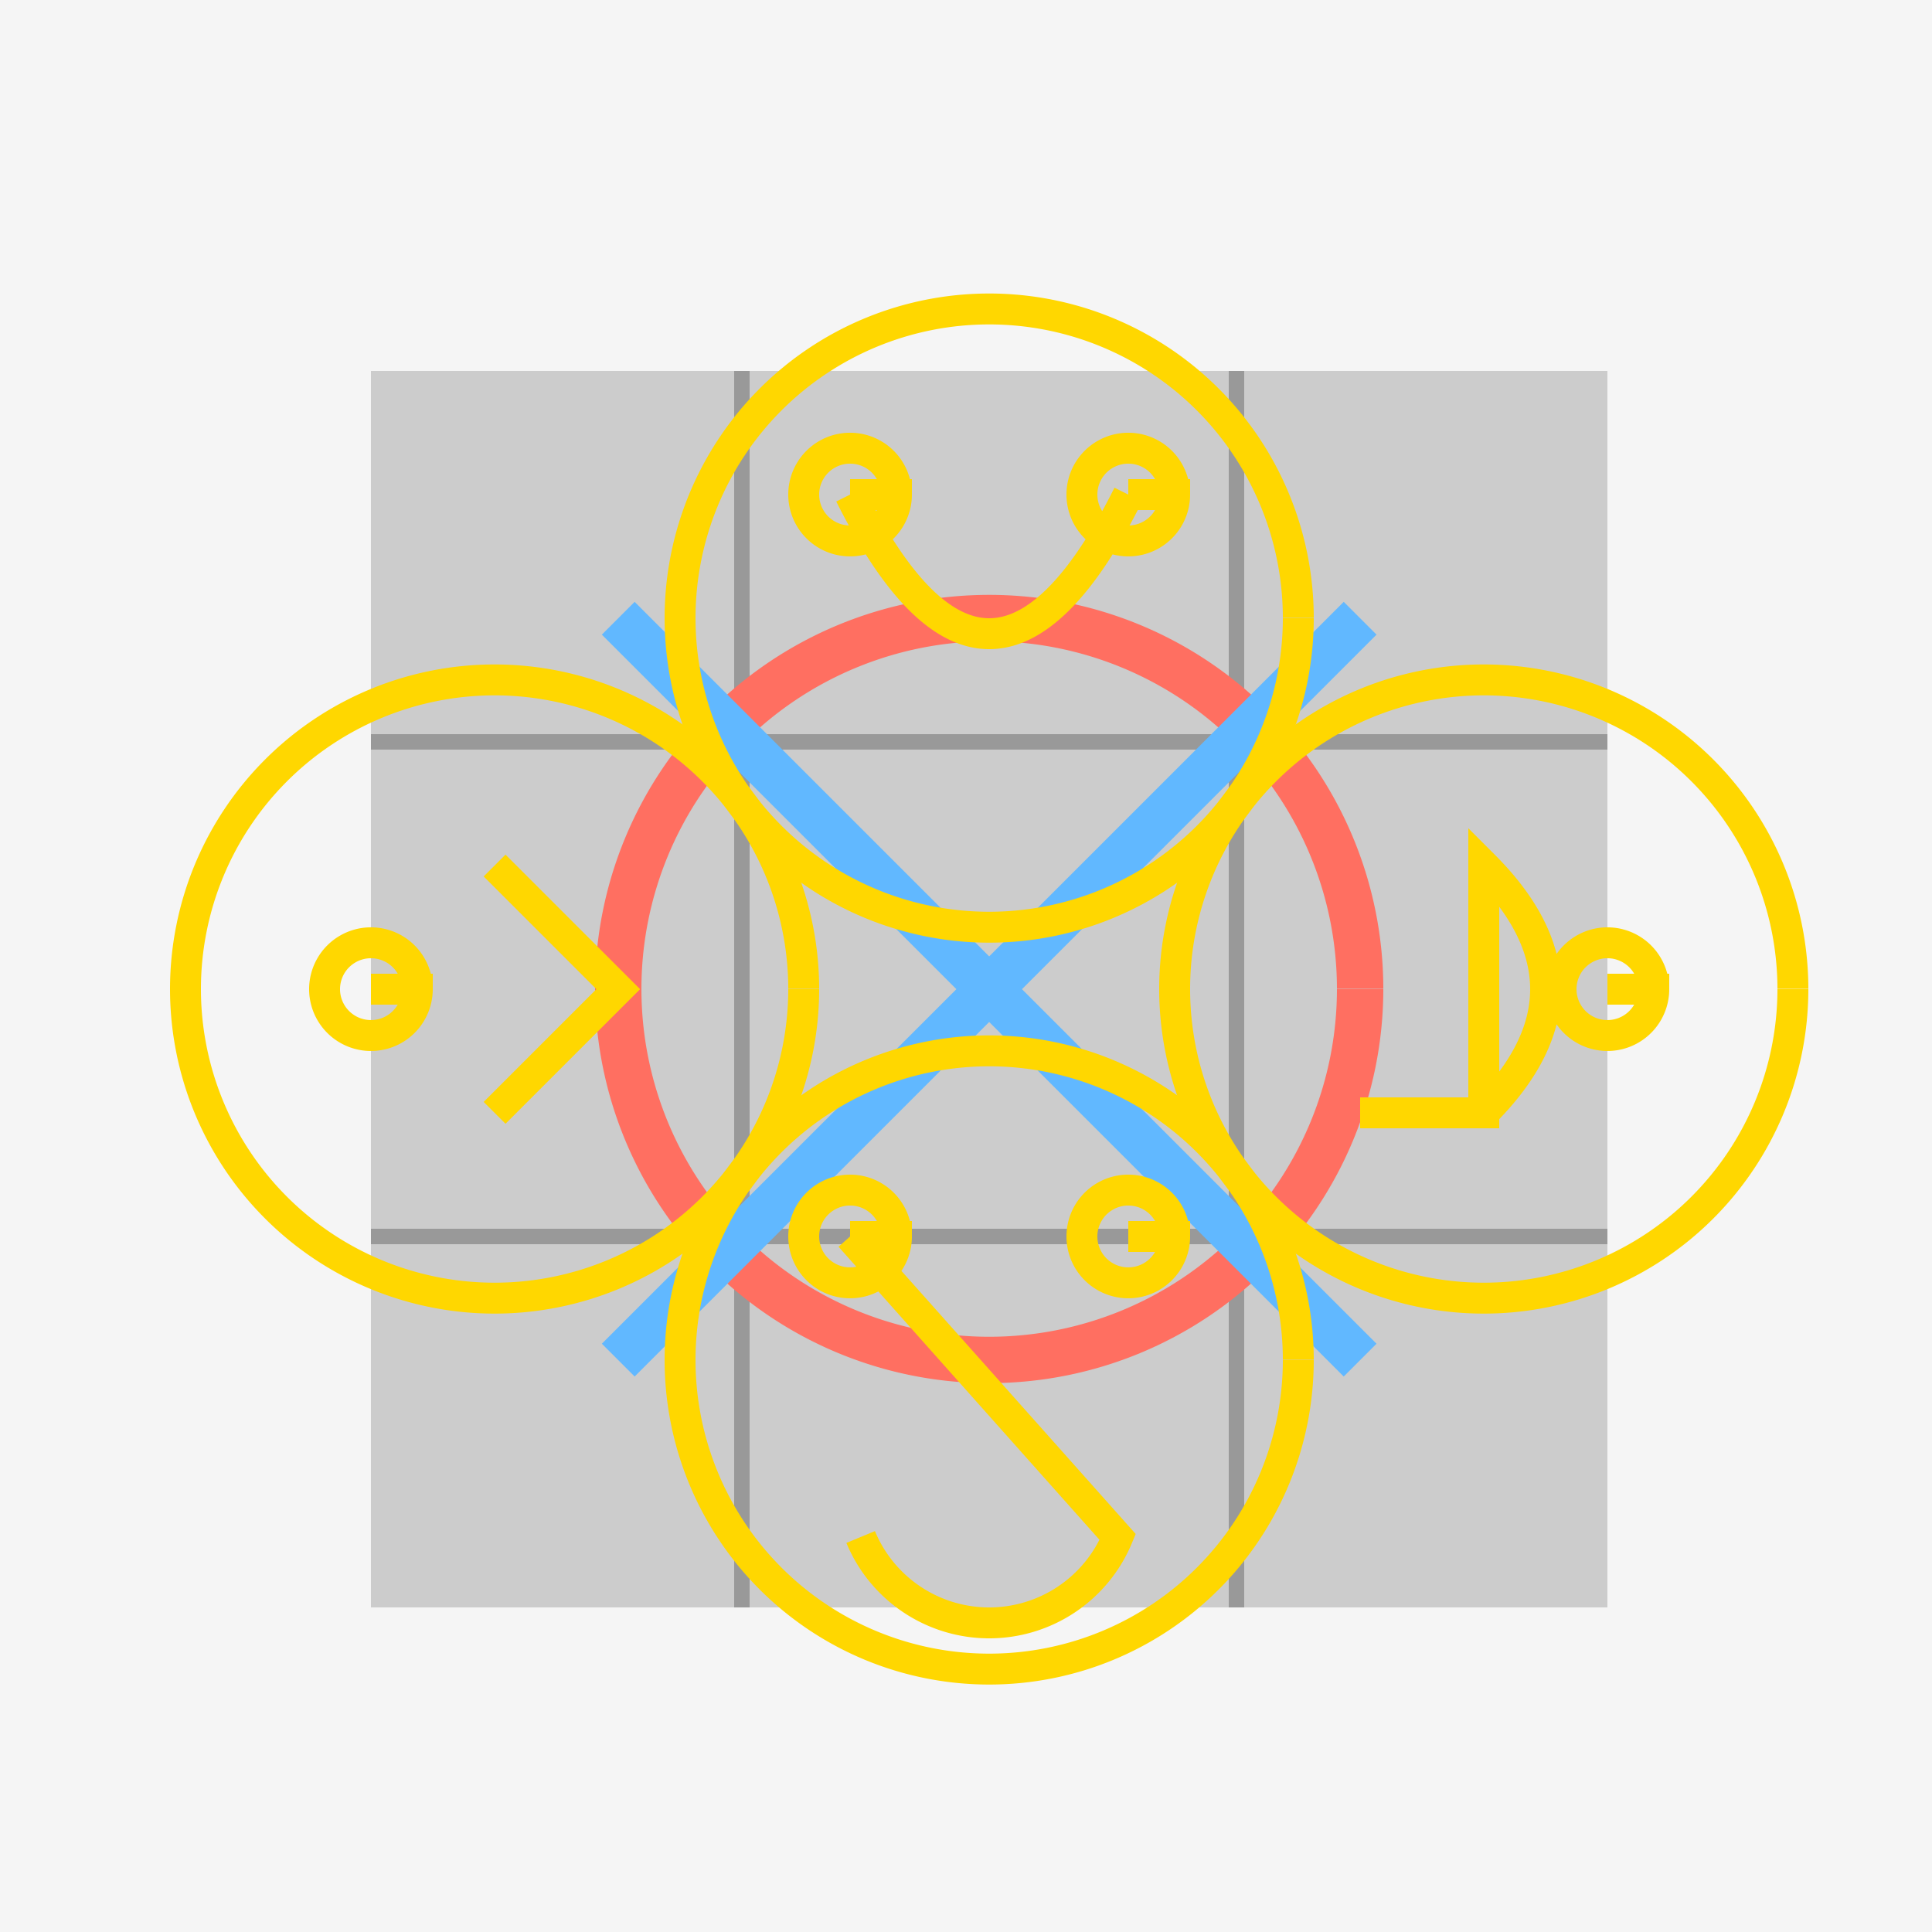
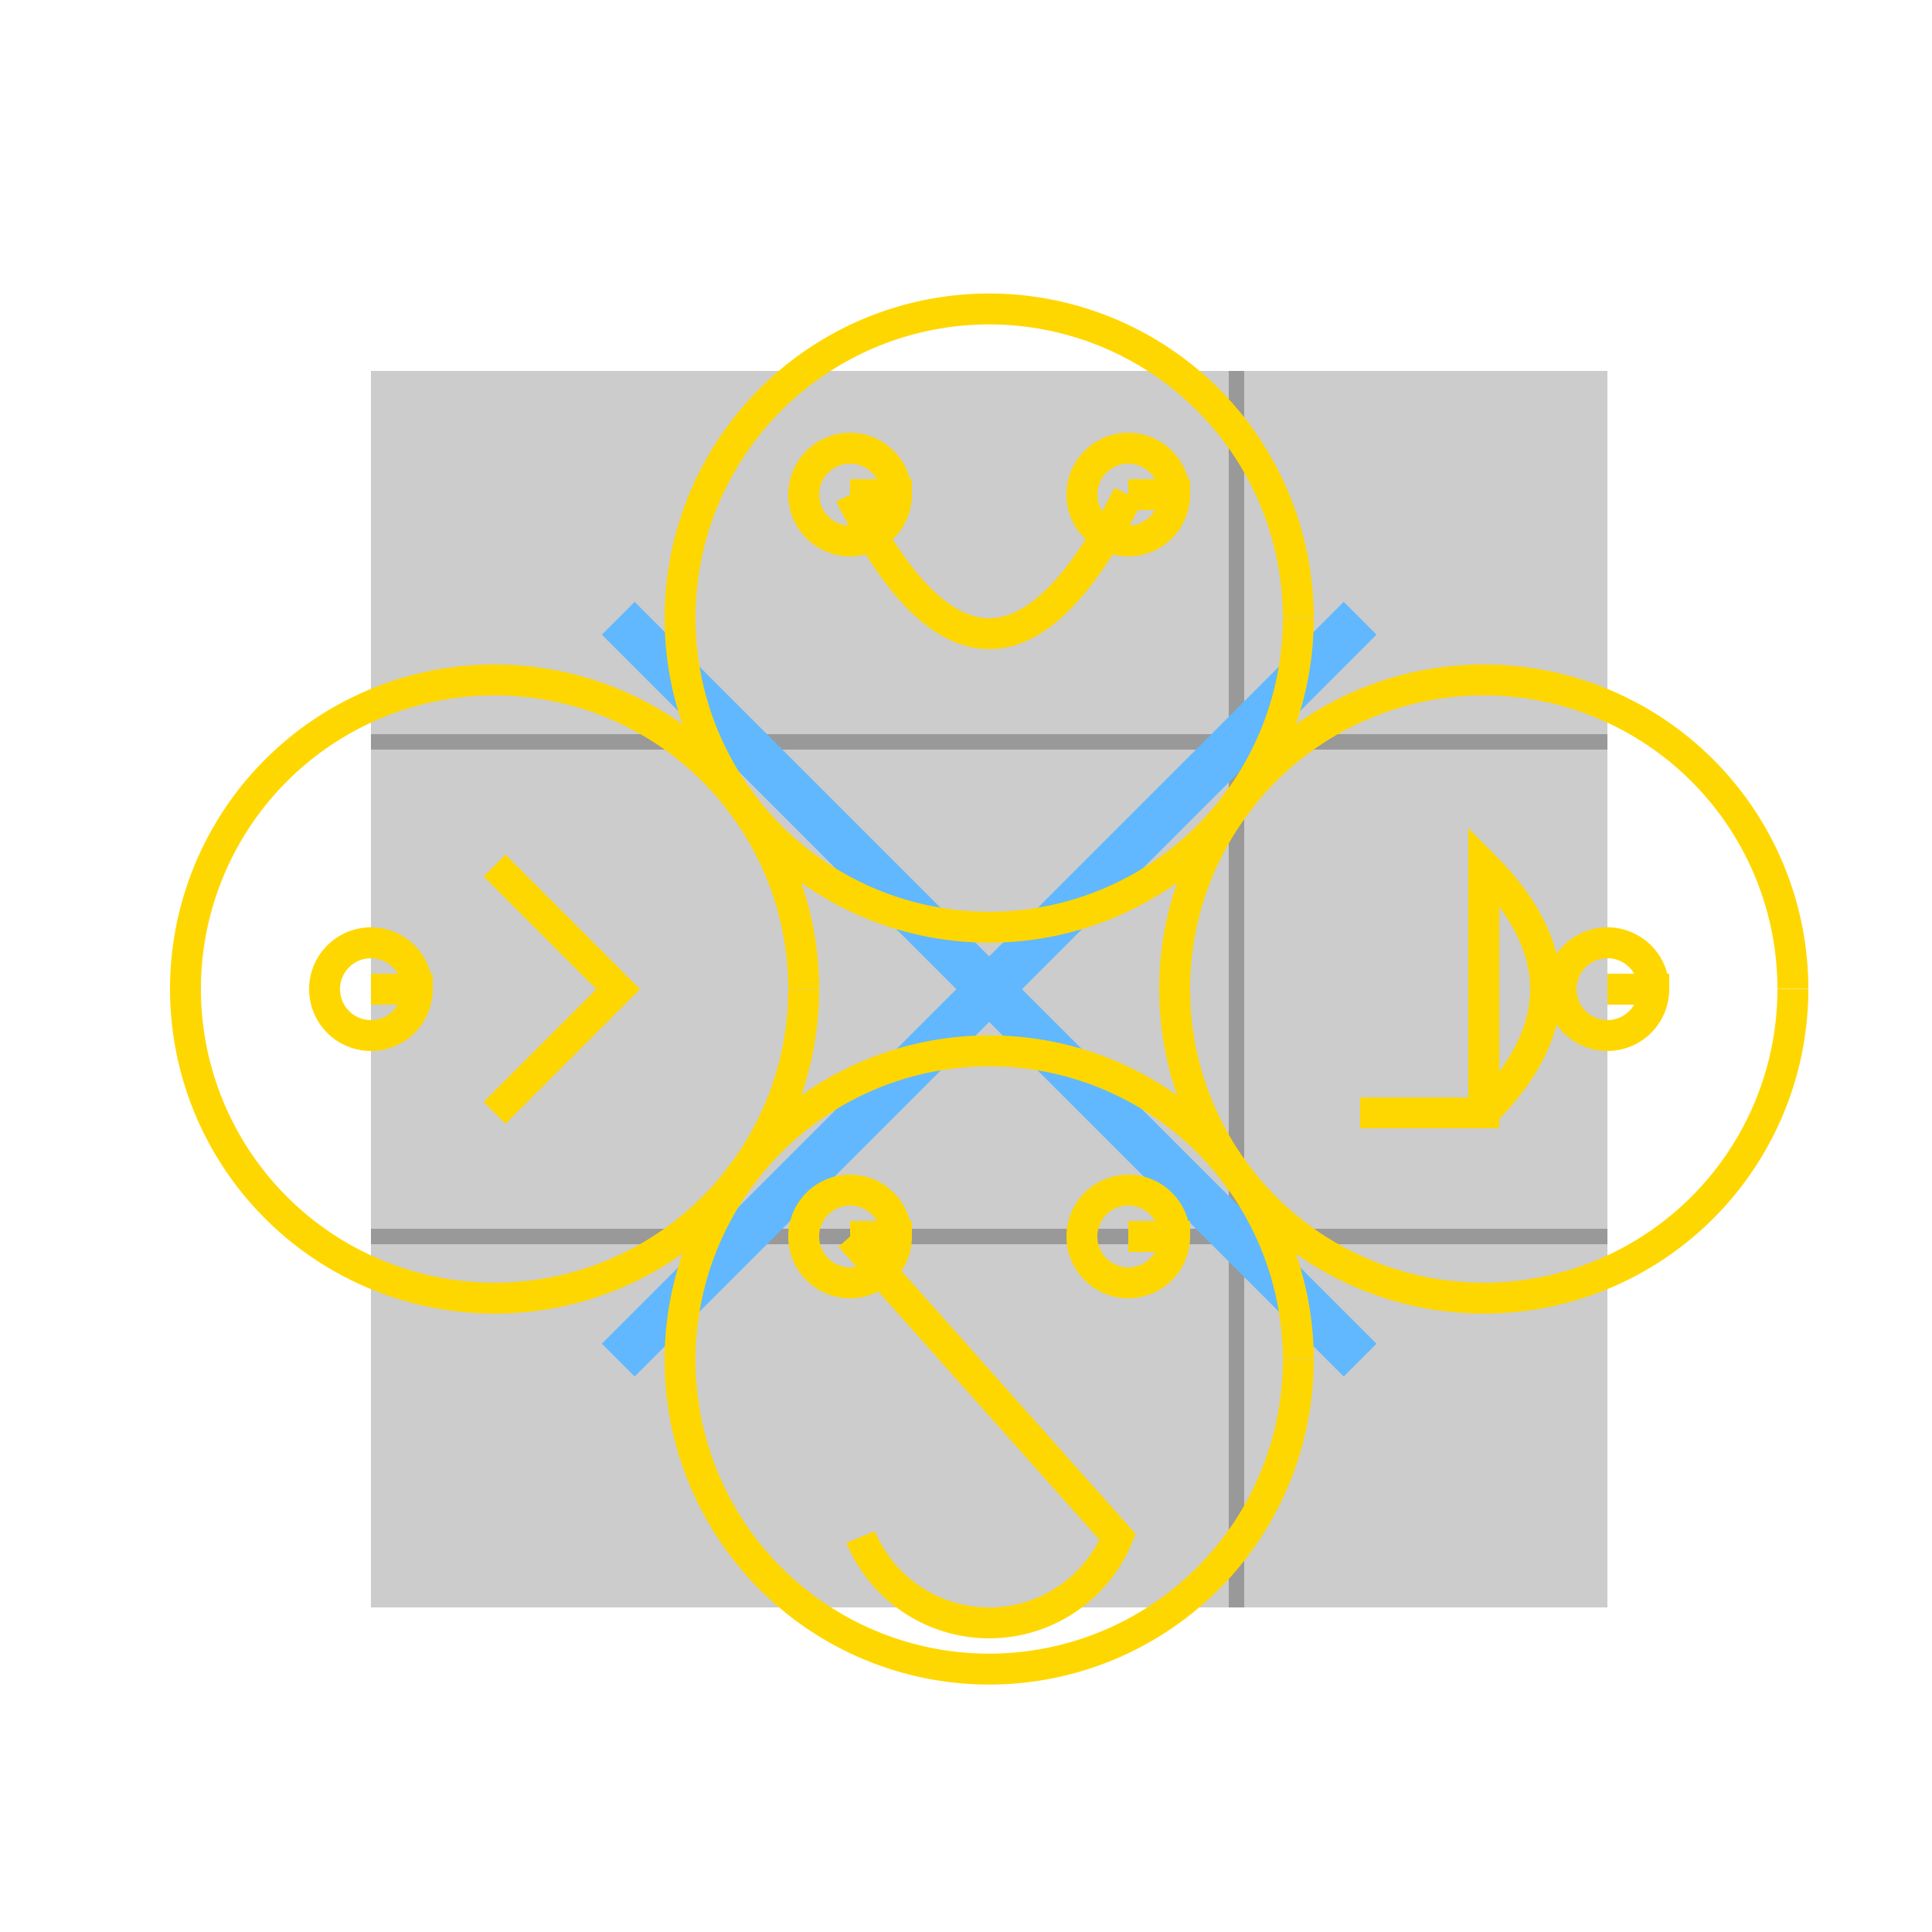
<svg xmlns="http://www.w3.org/2000/svg" width="500" height="500">
  <defs />
  <g>
-     <rect fill="#F5F5F5" stroke="none" x="0" y="0" width="512" height="512" />
    <rect fill="#CCCCCC" stroke="none" x="96" y="96" width="320" height="320" />
-     <path fill="none" stroke="#999999" paint-order="fill stroke markers" d=" M 192 96 L 192 416 M 320 96 L 320 416" stroke-miterlimit="10" stroke-width="4" stroke-dasharray="" />
+     <path fill="none" stroke="#999999" paint-order="fill stroke markers" d=" M 192 96 M 320 96 L 320 416" stroke-miterlimit="10" stroke-width="4" stroke-dasharray="" />
    <path fill="none" stroke="#999999" paint-order="fill stroke markers" d=" M 96 192 L 416 192 M 96 320 L 416 320" stroke-miterlimit="10" stroke-width="4" stroke-dasharray="" />
-     <path fill="none" stroke="#FF6F61" paint-order="fill stroke markers" d=" M 352 256 A 96 96 0 1 1 352 255.904" stroke-miterlimit="10" stroke-width="12" stroke-dasharray="" />
    <path fill="none" stroke="#61B8FF" paint-order="fill stroke markers" d=" M 160 160 L 352 352 M 352 160 L 160 352" stroke-miterlimit="10" stroke-width="12" stroke-dasharray="" />
    <path fill="none" stroke="#FFD700" paint-order="fill stroke markers" d=" M 336 352 A 80 80 0 1 1 336 351.92 M 220 320 L 232 320 A 12 12 0 1 1 232 319.988 M 292 320 L 304 320 A 12 12 0 1 1 304 319.988 M 220 320 L 289.26 397.777 A 36 36 0 0 1 222.74 397.777" stroke-miterlimit="10" stroke-width="8" stroke-dasharray="" />
    <path fill="none" stroke="#FFD700" paint-order="fill stroke markers" d=" M 336 160 A 80 80 0 1 1 336 159.92 M 220 128 L 232 128 A 12 12 0 1 1 232 127.988 M 292 128 L 304 128 A 12 12 0 1 1 304 127.988 M 220 128 Q 256 200 292 128" stroke-miterlimit="10" stroke-width="8" stroke-dasharray="" />
    <path fill="none" stroke="#FFD700" paint-order="fill stroke markers" d=" M 208 256 A 80 80 0 1 1 208 255.92 M 96 256 L 108 256 A 12 12 0 1 1 108 255.988 M 128 224 L 160 256 L 128 288" stroke-miterlimit="10" stroke-width="8" stroke-dasharray="" />
    <path fill="none" stroke="#FFD700" paint-order="fill stroke markers" d=" M 464 256 A 80 80 0 1 1 464 255.92 M 416 256 L 428 256 A 12 12 0 1 1 428 255.988 M 352 288 L 384 288 L 384 224 Q 416 256 384 288" stroke-miterlimit="10" stroke-width="8" stroke-dasharray="" />
  </g>
</svg>